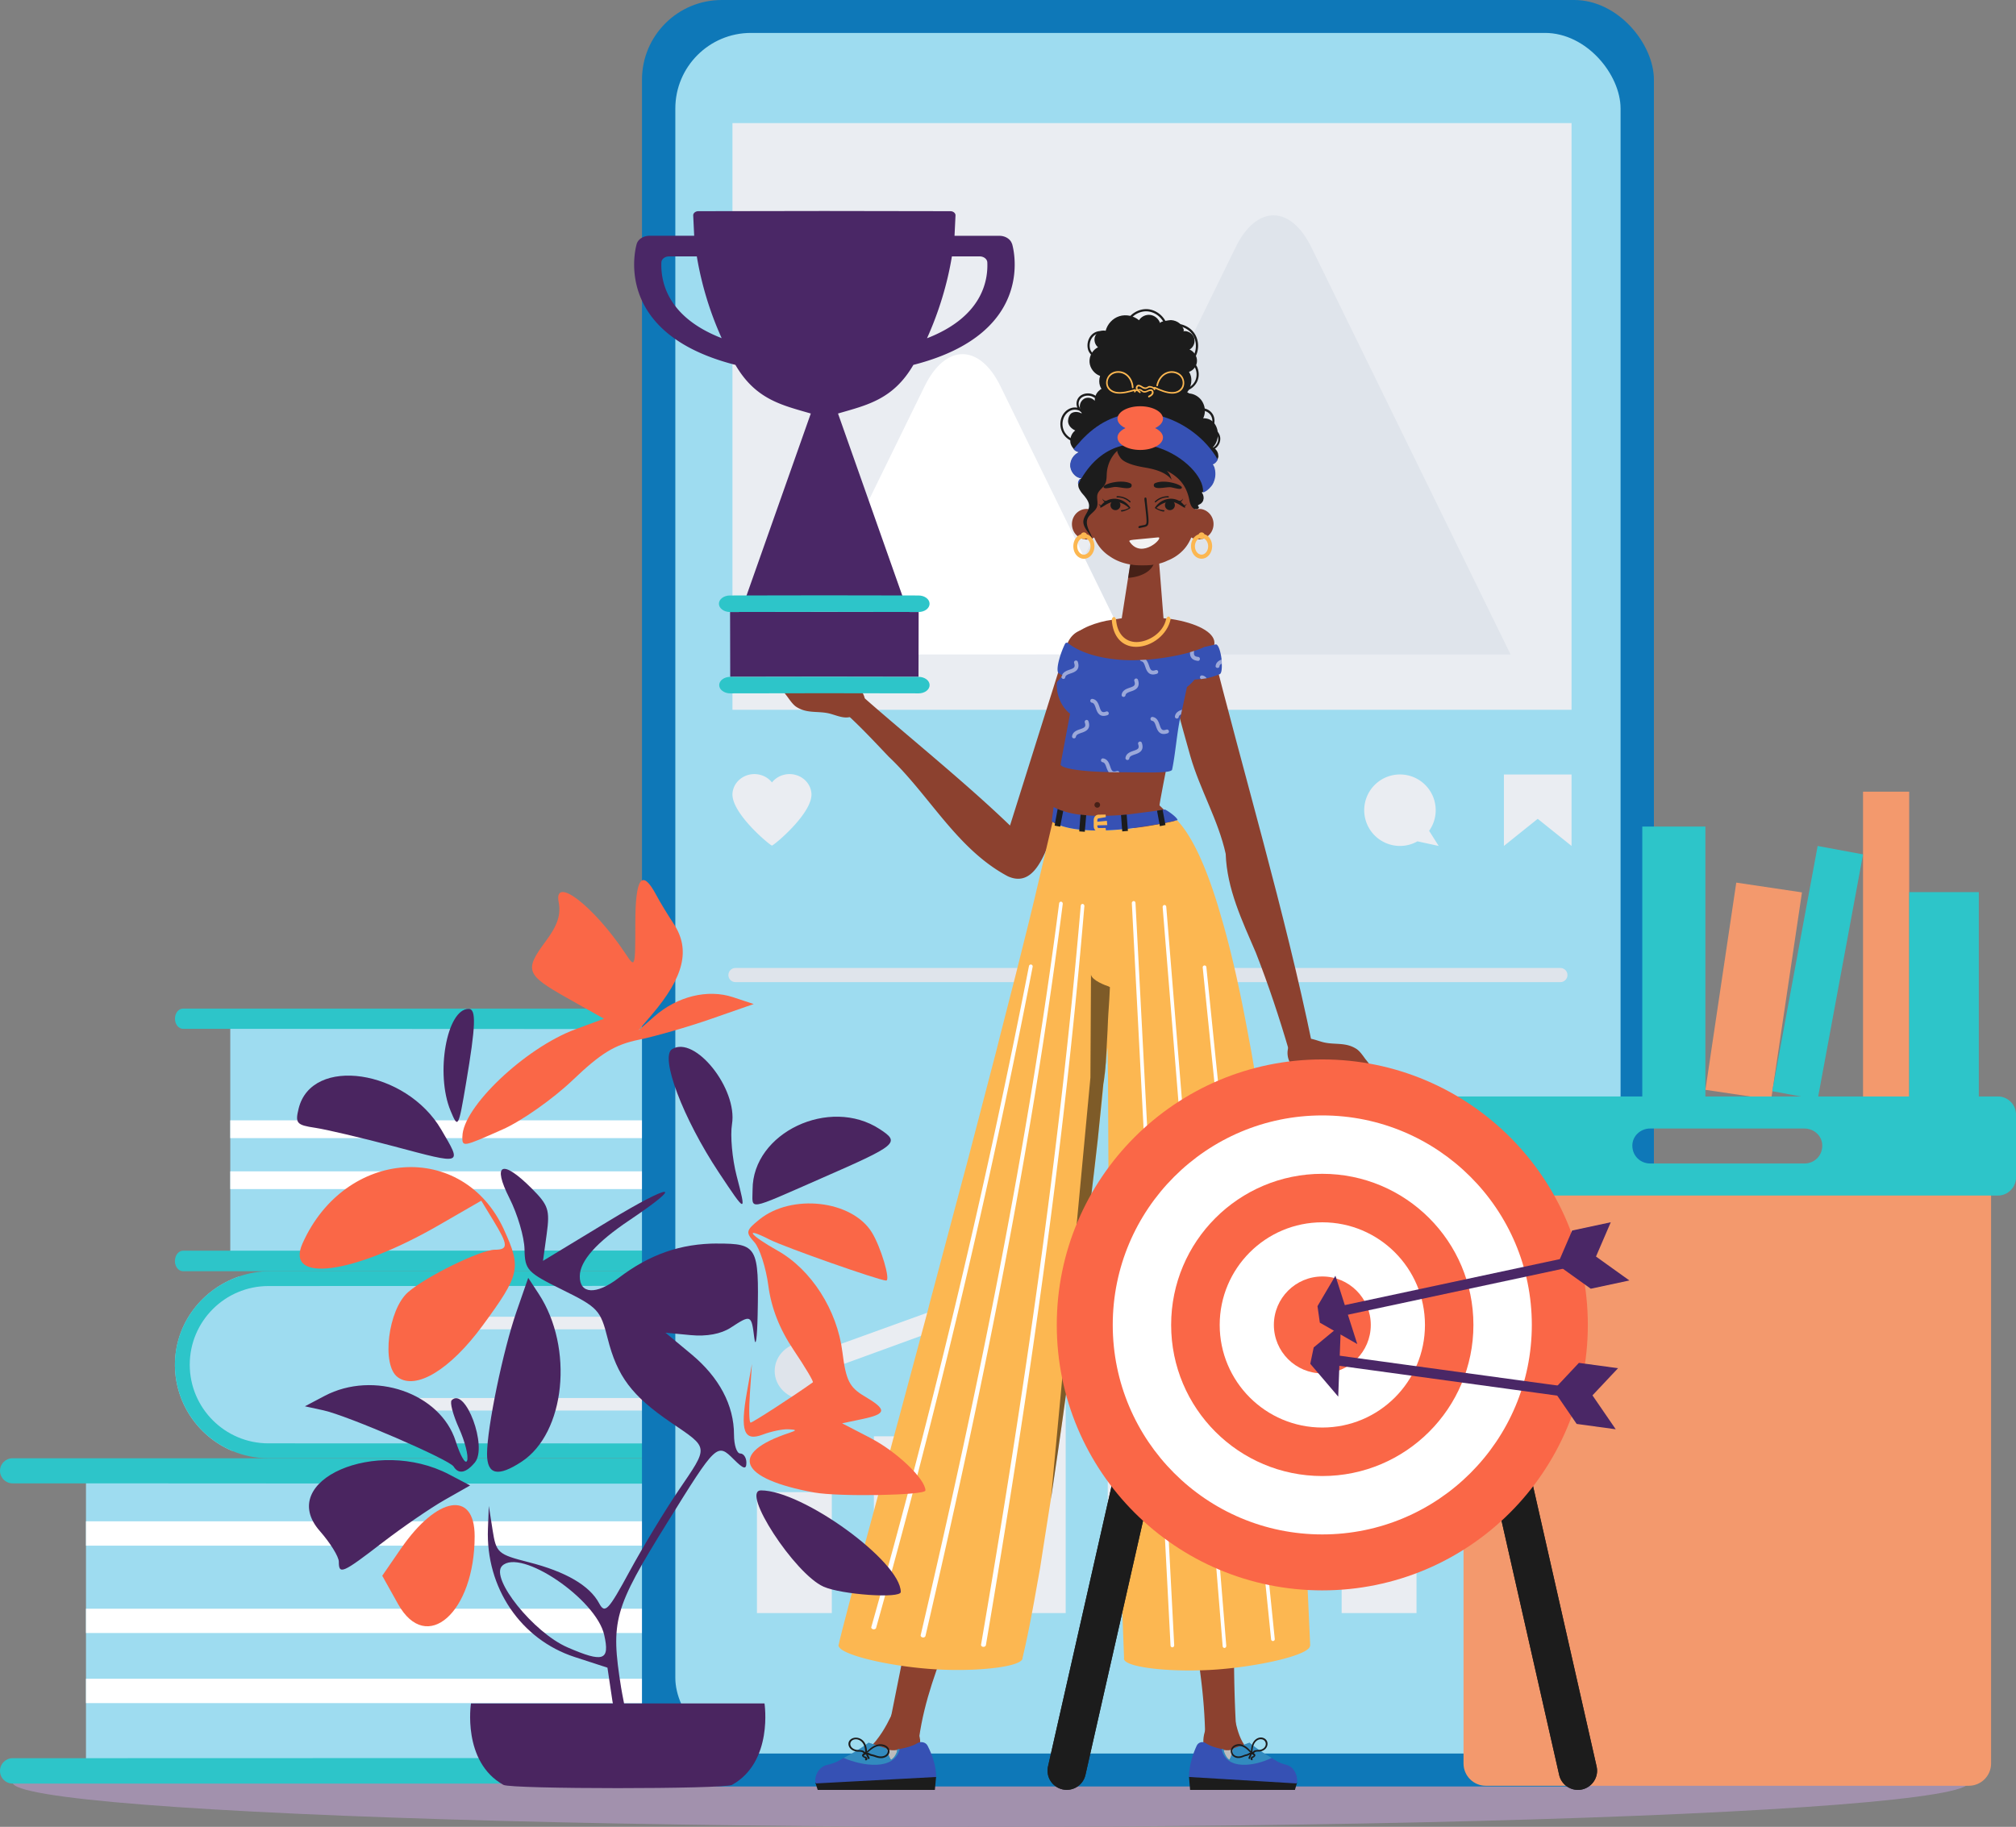
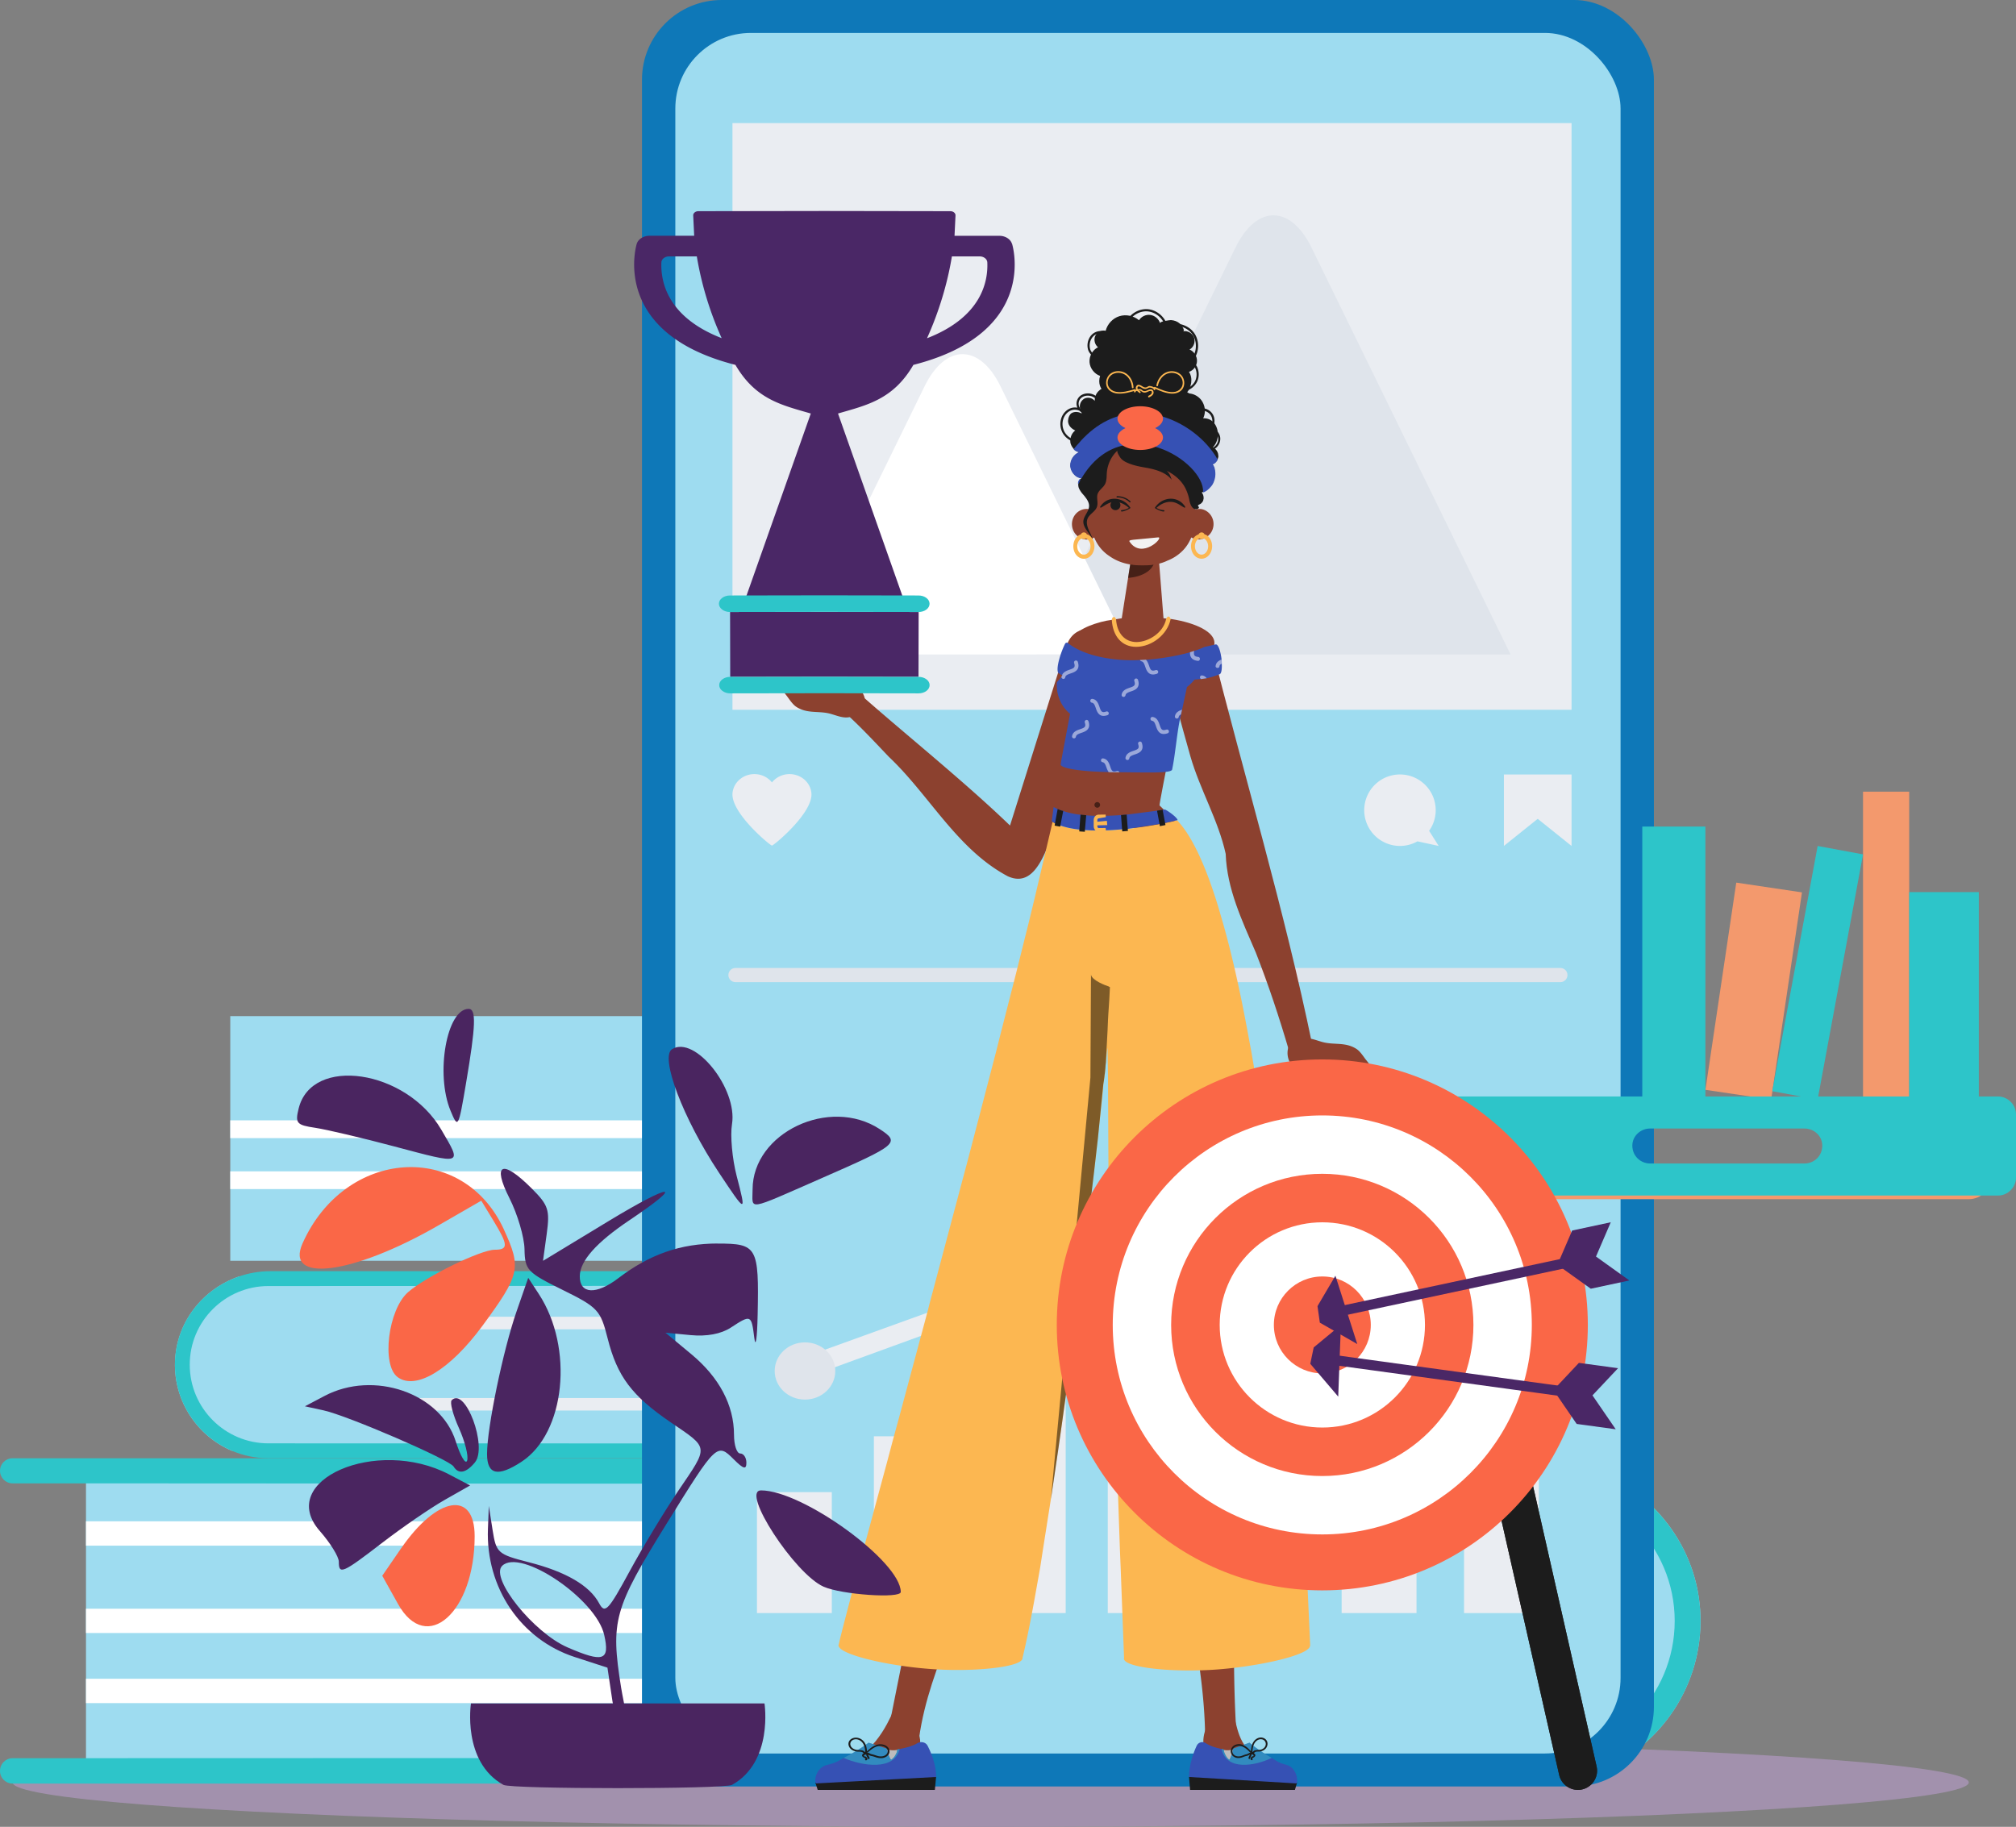
<svg xmlns="http://www.w3.org/2000/svg" viewBox="0 0 429.78 389.52">
  <rect x="0" y="0" width="429.78" height="389.52" fill="#808080" stroke="none" />
  <style>
    .S,.M{mix-blend-mode:soft-light}.A{isolation:isolate}.P{mix-blend-mode:multiply}.W{fill:#2dc5c9}.X{fill:#1c1c1c}.Y{fill:#fa6747}.Z{fill:#fff}.a{opacity:.5}.b{fill:#3651b4}.c{fill:#9edcf0}.d{fill:#8c412f}.e{fill:#fcb751}.f{fill:#eaedf2}.g{fill:#dfe4eb}.h{fill:#f3996d}.i{fill:#4a2560}
  </style>
  <g class="A">
    <ellipse cx="211.2" cy="380.05" fill="#a291ad" rx="208.52" ry="9.47" />
    <path class="c" d="M18.33,312.89v64.63h323.08c12.71-5.43,21.54-18.21,21.1-32.97-.44-14.77-10.33-27.04-23.66-31.66H18.33Z" />
    <path class="W" d="M0,377.55v.07c0,1.48,1.2,2.67,2.68,2.67h325.17c4.81,0,9.39-.98,13.56-2.76,12.71-5.43,21.54-18.21,21.1-32.97-.44-14.77-10.33-27.04-23.66-31.66-3.7-1.28-7.64-1.97-11.74-1.97H2.68c-.74,0-1.41.3-1.9.78-.49.49-.78,1.16-.78,1.9,0,1.48,1.2,2.67,2.68,2.67h15.65l309.52.17c16.08,0,29.17,13.08,29.17,29.17s-13.08,29.17-29.17,29.17l-309.52.09H2.68c-1.48.01-2.68,1.21-2.68,2.69v-.02Z" />
    <path class="c" d="M37.3,290.38c-.25,8.48,4.82,15.84,12.12,18.95h260.9v-37.14H50.91c-7.67,2.65-13.35,9.71-13.6,18.19h-.01Z" />
    <path class="W" d="M320.87,309.35v.04c0,.85-.69,1.53-1.54,1.53H57.22c-2.76,0-5.4-.56-7.79-1.59-7.3-3.12-12.38-10.47-12.13-18.95.25-8.49,5.94-15.54,13.6-18.2,2.12-.74,4.39-1.14,6.75-1.14h261.68c.42,0,.81.17,1.09.45s.45.67.45,1.09c0,.85-.69,1.53-1.54,1.53h-9l-253.11.1c-9.25,0-16.77,7.52-16.77,16.77s7.52,16.77,16.77,16.77l253.11.05h9c.85,0,1.54.7,1.54,1.55h0Z" />
    <path class="c" d="M49.09,216.65v52.18h280.25c8.19-4.38,13.87-14.7,13.59-26.62-.29-11.92-6.65-21.83-15.23-25.56H49.09Z" />
-     <path class="W" d="M37.29 268.84v.05c0 1.19.77 2.16 1.72 2.16h281.6c3.1 0 6.04-.79 8.72-2.23 8.18-4.38 13.86-14.7 13.58-26.62-.28-11.93-6.64-21.83-15.23-25.56-2.38-1.03-4.92-1.59-7.55-1.59H39.02c-.48 0-.91.24-1.22.63s-.5.94-.5 1.53c0 1.19.77 2.16 1.72 2.16h10.07l271.53.13c10.35 0 18.77 10.56 18.77 23.55s-8.42 23.55-18.77 23.55l-271.53.07H39.02c-.95 0-1.72.98-1.72 2.17h0z" />
    <path class="Z" d="M18.33 357.93v5.2h310.08a2.55 2.55 0 0 0 2.59-2.59 2.6 2.6 0 0 0-2.59-2.6H18.33zm0-14.92v5.18h247.79a2.55 2.55 0 0 0 2.59-2.59 2.59 2.59 0 0 0-2.59-2.59H18.33zm0-18.64v5.2h297.1a2.59 2.59 0 0 0 1.84-.76 2.57 2.57 0 0 0 .76-1.83 2.61 2.61 0 0 0-2.6-2.6H18.33zm30.76-74.61v3.78h197.07c1.05 0 1.9-.85 1.9-1.89s-.85-1.9-1.9-1.9H49.09zm0-10.87v3.78h242.46c1.04 0 1.89-.85 1.89-1.9a1.89 1.89 0 0 0-1.89-1.89H49.09z" />
    <path class="f" d="M88.2 299.42a1.33 1.33 0 0 0 1.33 1.33h220.8v-2.67H89.53a1.33 1.33 0 0 0-1.33 1.33h0zm7.62-17.33c0 .74.6 1.35 1.33 1.35h213.17v-2.68H97.15a1.33 1.33 0 0 0-1.33 1.33z" />
    <rect fill="#0e78b8" height="380.91" rx="17" width="215.73" x="136.86" />
    <rect class="c" height="366.86" rx="16.12" width="201.51" x="143.97" y="7.02" />
    <path class="f" d="M156.15 26.25h178.88v125.09H156.15zm.01 142.85c.23-2.45 2.51-4.25 5.09-4.03 1.37.12 2.55.79 3.32 1.76.77-.97 1.95-1.64 3.32-1.76 2.58-.22 4.86 1.58 5.09 4.03.4 4.22-8.04 11.19-8.41 11.19s-8.81-6.97-8.41-11.19h0zm148.51 8.04a7.55 7.55 0 0 0 1.4-4.39 7.62 7.62 0 1 0-7.62 7.62 7.57 7.57 0 0 0 3.73-.98l4.52.98-2.03-3.22h0zm15.94-12h14.42v15.23l-7.21-5.78-7.21 5.78v-15.23zM161.37 318.15h15.96v25.79h-15.96zm24.93-11.91h15.96v37.7H186.3zm24.93-11.53h15.96v49.23h-15.96zm24.93 20.06h15.96v29.17h-15.96zm24.93 4.55h15.96v24.61h-15.96zm24.93-28.93h15.96v53.55h-15.96zm-25.44 7.58l-30.55-25.41-58.55 21.33-1.75-3.89 61.59-22.26 29.51 24.54 58.28-50.14 3.33 3.12-61.86 52.71z" />
    <g class="g">
      <path d="M178.07,292.32c0,3.37-2.89,6.1-6.46,6.1s-6.46-2.73-6.46-6.1,2.89-6.1,6.46-6.1,6.46,2.73,6.46,6.1Z" />
      <ellipse cx="229.69" cy="271.32" rx="6.46" ry="6.1" />
      <ellipse cx="260.17" cy="294.3" rx="6.46" ry="6.1" />
      <path d="M325.55,244.07c0,3.37-2.89,6.1-6.46,6.1s-6.46-2.73-6.46-6.1,2.89-6.1,6.46-6.1,6.46,2.73,6.46,6.1Z" />
    </g>
    <path class="f" d="M312.11 265.22h15.96v78.72h-15.96z" />
    <path class="g" d="M322.03,139.55l-42.45-86.79c-4.47-9.13-11.71-9.13-16.18,0l-42.45,86.79h101.09,0Z" />
    <path class="Z" d="M241.27,139.55l-27.98-57.19c-4.47-9.13-11.71-9.13-16.18,0l-27.98,57.19h72.14Z" />
    <path class="g" d="M332.65,209.41h-175.86c-.84,0-1.51-.68-1.51-1.51h0c0-.84.68-1.51,1.51-1.51h175.86c.84,0,1.51.68,1.51,1.51h0c0,.84-.68,1.51-1.51,1.51Z" />
    <path class="h" d="M363.574 232.373l6.572-44.184 14.006 2.083-6.572 44.184z" />
    <path class="W" d="M350.11 176.24h13.45v58.23h-13.45z" />
    <path class="h" d="M397.17 168.8h9.84v65.66h-9.84z" />
    <path class="W" d="M407.01 190.22h14.84v44.25h-14.84zm-29.196 42.44l9.68-52.281 9.676 1.792-9.68 52.281z" />
-     <path class="h" d="M312.01 250.94h112.46v125.07c0 2.62-2.13 4.75-4.75 4.75H316.75c-2.62 0-4.75-2.13-4.75-4.75V250.94h.01z" />
+     <path class="h" d="M312.01 250.94h112.46c0 2.62-2.13 4.75-4.75 4.75H316.75c-2.62 0-4.75-2.13-4.75-4.75V250.94h.01z" />
    <path class="W" d="M425.97 233.79H310.51c-2.06 0-3.81 1.75-3.81 3.81v13.5c0 2.06 1.75 3.81 3.81 3.81h115.46c2.06 0 3.81-1.75 3.81-3.81v-13.5c0-2.06-1.75-3.81-3.81-3.81h0zm-74.17 6.83h32.87c2.07 0 3.81 1.59 3.81 3.65 0 2.22-1.74 3.81-3.81 3.81H351.8c-2.06 0-3.81-1.59-3.81-3.81 0-2.06 1.75-3.65 3.81-3.65z" />
    <g class="d">
      <path d="M279.73,222.65c-5.76-28.04-14.64-57.72-21.59-85.48-1.92-6.34-11.06-3.74-9.49,2.67,1.09,7.32,3.15,14.37,5.13,21.44,2.03,7.06,5.94,13.59,7.52,20.77.26,7.52,3.51,14.27,6.43,21.08,2.69,6.86,5,13.84,7.07,20.9.97,3.26,5.78,1.86,4.92-1.39h0Z" />
      <path d="M291.19 225.96c-.56-.74-1.25-1.83-2.05-2.33-2.4-1.53-4.83-.74-7.36-1.49-1.25-.35-2.59-.94-3.86-.69-1.42.3-3.01.74-3.34 2.15a4.24 4.24 0 0 0 .65 3.32h16.72l-.75-.97h-.01zm-63.77-88.41l-12.1 38.47c-9.32-8.99-21.72-19-30.63-26.82-1.02-.97-2.66-.95-3.64.09-.96 1.03-.91 2.65.12 3.61 2.88 2.69 5.57 5.58 8.29 8.44 8.72 8.24 14.52 19.7 25.37 25.49 6.87 3.15 8.69-8.38 11.17-12.62 4.31-10.94 8.18-22.06 10.78-33.54 1.91-6.32-7.16-9.36-9.35-3.13h0z" />
      <path d="M183.72 147.44H167l.75.97c.56.74 1.25 1.83 2.05 2.33 2.4 1.53 4.83.74 7.36 1.49 1.25.35 2.59.94 3.86.69 1.42-.3 3.01-.74 3.34-2.15a4.24 4.24 0 0 0-.65-3.32h.01zm73.2 223.77c0-19.35-6.52-38.04-7.07-57.34 0-11.29-.49-23.52-3.53-34.45-8.18-29.78-11.06-60.79-13.13-91.49-.23-11.03 15.05-14.22 19.28-4.11 3.8 7.89 3.31 16.54 3.85 24.9.66 23.16.96 46.41 2.94 69.48l3.01 34.58c1.63 19.25.02 38.7 1.39 57.92.6 4.7-6.59 5.4-6.74.53h0v-.02z" />
      <path d="M189.36 369l13.91-69.38c3.3-15.12 6.23-31.08 8.93-46.31l10.94-69.96c1.37-8.8 14.3-7.94 14.44 1.01.08 24.66-3.49 48.65-7.87 72.69-2.1 11.66-7.64 22.59-11.72 33.73-6.17 10.57-4.41 23.19-7.32 34.68-3.53 15.31-12.54 29.39-14.73 45.09-.82 4.69-7.89 3.16-6.58-1.54h0zm60.29-236.99l-1.61-.19-1.13-14.38h-5.51l-2.26 14.39-3.27.52-1.16.27c-3.8 1.01-6.3 2.62-6.3 4.46 0 .79.47 1.97 1.3 3.27l-.03.07c-.88 1.95-2.05 3.76-3.47 5.37h0c-.09 4.26 2.92 5.97 2.92 5.97l-4.46 22.09 6.44 2.92 20.75-.46-4.67-4.58c-.03-.72 5-25.82 5-25.82 4.05-2.82 6.71-6.93 6.71-8.84 0-2.28-3.81-4.24-9.25-5.09v.03z" />
    </g>
    <path class="b" d="M260.01 143.75c-1.06.44-1.93.69-2.77.87l-1.15.16-1.43.12a9.04 9.04 0 0 1-1.62 1.59l-1.03 4.83-.22 1-.22.9c-.69 3.3-1.03 7.76-1.68 10.81 0 .9-5.14.66-11.24.62h-.87c-.47 0-.96 0-1.4-.03-5.79-.09-10.28-.78-10.28-1.65 0-.12.09-.22.22-.31-.06.03-.16.06-.19.12l1.99-10.59c-.65-.53-1.68-1.53-2.27-3.18-.37-.87-.59-1.93-.56-3.21l.03-.34.22-.28c.28-.28.53-.59.75-.9v-.03c.06-.06.12-.16.19-.22-.03-.03-.9-.55-.9-.58-.5-1.12.62-4.5 1.49-6.21.12-.22.44-.28.65-.09 3.52 2.8 9.9 3.86 15.32 3.58.43 0 .87-.03 1.28-.06 3.55-.25 6.91-.9 9.38-1.59.31-.09.59-.19.87-.28.84-.28 1.56-.56 2.09-.81l.03-.03 2.49-.56c.56-.06 1.06 1.59 1.25 3.24a8.43 8.43 0 0 1 .03.87c.06 1.12-.06 2.09-.44 2.24h-.01z" />
    <path class="W" d="M200.54,276.08s0-.03.03-.06v.06h-.03Z" />
    <path class="e" d="M279.28 350.84c.16 1.96-10.34 4.39-19.59 5.11-9.22.72-19.93-.31-20.09-2.27 0-.06.03-.12.03-.19l-.72-19.18-.16-3.83-.81-23.64-.12-3.86-.78-23.64-.12-3.83-.59-23.64c-.03-.87-.03-1.62-.03-2.21v-1.62l-.09-18.06v-.19l-.09-5.39c0-.5 0-.81-.03-.94-.03.16-.06.5-.12.94-.03.44-.09.97-.16 1.59l-.03.59-.03.22-.09.81c0 .28-.03.59-.06.9-.03.19-.03.4-.09.69-.03.16-.03.34-.06.53-.06.4-.16.9-.22 1.49-.09 1.18-.4 4.39-.93 9.06l-.25 2.49-.59 5.26-.47 3.83-2.87 23.64-.5 3.83-3.15 23.64-.56 3.86-1.84 12.58-1.74 11.06-.59 3.83-1.28 7.16c-.84 4.58-1.65 8.66-2.46 11.99 0-.06-.06-.09-.09-.16.06.09.09.19.09.28-.16 1.96-10.78 2.99-19.9 2.27-9.09-.69-19.47-3.11-19.34-5.08.03-.09.06-.22.16-.31l-.09.09c.25-1.25 1.81-7.19 4.2-16.26l1.03-3.83 5.08-18.81 1.28-4.83 1.06-3.86 1.49-5.54 4.86-18.09c.31-1.28.65-2.55 1-3.83l6.29-23.64 1.03-3.83 6.17-23.64.97-3.86 3.33-13.02 2.65-10.62.93-3.83c.09-.4.19-.78.28-1.15l3.92-16.66a3.07 3.07 0 0 0 .53.31c.19.09.37.19.59.28.19.06.34.16.56.19 1.09.41 2.46.69 4.05.87l1.18.09c2.3.19 4.98.12 7.91-.16l1.22-.09c2.15-.25 4.42-.56 6.76-1.03.41-.06.78-.12 1.18-.22 1.56-.31 1.09-.19 2.55-.59 3.21 3.36 6.1 9.75 8.69 18.16l1.12 3.83c1.96 6.91 3.74 14.95 5.33 23.64l.72 3.86c1.31 7.54 2.52 15.51 3.65 23.64l.5 3.83.65 5.08 2.12 18.56c.16 1.31.28 2.55.4 3.83l1.31 13.55.87 10.09.31 3.86 1.71 23.64.25 3.83.75 16.54h-.03z" />
    <g class="M a">
      <path d="M236.44 210.36c-.78-.25-3.64-1.31-3.86-2.55v.75l-.12 21.21-8.41 89.76s.03-.06.03-.12c4.11-26.94 8.04-59.46 9.97-76.65l.25-2.49.9-9.06c.09-.56.19-1.06.22-1.49.03-.19.03-.37.06-.53.06-.28.06-.5.09-.68l.09-.9c0-.28.03-.53.06-.81l.03-.22.03-.59.34-6.38.09-2.15.06-1.09.22-3.33.06-1.21.06-1.18v-.19s-.06-.03-.19-.06l.02-.04z" />
    </g>
    <path class="b" d="M251.05 174.86l-2.68.62-1.18.22-6.76 1.03-1.21.09c-2.93.28-5.61.34-7.91.16l-1.18-.09c-1.59-.19-2.96-.47-4.05-.87-.22-.03-.37-.12-.56-.19-.22-.09-.4-.19-.59-.28a3.07 3.07 0 0 1-.53-.31c-.06-.06-.12-.09-.19-.12l.41-3.05c.09.06.22.12.31.16.19.09.37.22.56.28l.59.25.59.16c1.12.4 2.37.65 3.71.81.37.06.78.09 1.18.12 2.37.19 4.95.12 7.41-.06l1.21-.09 6.48-.84 1.68-.25h.03c.62.28 2.43 1.56 2.65 2.18.03.03.03.06.03.09v-.02z" />
    <path class="X" d="M240.19 173.68l-1.21.1.23 3.04.04.45 1.21-.1-.04-.45-.23-3.04zm8.19 1.81l-.53-2.83-1.19.19.53 2.87.08.43 1.19-.23-.08-.43zm-18.28 1.39l-.02.39 1.19.08.02-.37.27-3.16-1.21-.12-.25 3.18zm-4.62-4.39l-.53 2.83-.03.22-.09.5 1.18.22.06-.25v-.06l.59-3.05a3.03 3.03 0 0 1-.59-.16c-.19-.06-.4-.16-.59-.25z" />
    <g class="M a">
      <path d="M234.52 171.62a.6.6 0 0 1-1.2 0 .6.6 0 0 1 1.2 0z" />
    </g>
    <g class="M a">
      <path d="M245.62,117.9h-4.3l-.83,5.31c3.16-.18,5.63-1.82,5.63-3.81,0-.53-.17-1.04-.5-1.5h0Z" />
    </g>
    <path class="d" d="M270.1,375.23c-5.55-1.48-6.1-5.73-6.99-9.21-.24-.93-2.34-.74-2.48-.72-2.32.45-4.16,3.22-4.1,6.18.05,2.96,3.23,7.95,5.55,7.49,2.32-.45,10.89-2.98,8.03-3.74h0Z" />
    <path class="X" d="M253.48,378.89l.23,2.75h22.35l.45-1.54c-8.27-.67-20.97-2.37-23.03-1.21h0Z" />
    <path d="M263.2 372.79s-.88.62-2.28.33c-1.39-.29.78 2.71.78 2.71s1.79-2.36 1.5-3.04h0z" fill="#bcbcbc" />
    <path class="b" d="M276.47 380.1l-.09.16-22.89-1.37s-.18-2.76 1.63-6.68c.35-.76 1.3-.98 1.98-.51.81.56 1.93.92 3.33 1.22l.44.08.11.61c.2.53.56 1.3 1.13 1.61 0 0 .09-.16.21-.43.16-.37.36-.92.49-1.57.02-.12.05-.26.05-.37l3.51-1.27s1.73 1.53 4.75 3.26c1.12.65 1.31.98 3.15 1.47 2.06.55 2.47 3.16 2.2 3.81v-.02z" />
    <g class="P a">
      <path class="W" d="M271.11,374.82c-3.53,1.73-9.71,2.81-10.68-1.91.13.02.29.04.44.08.03.16.06.43.11.61.2.53.56,1.3,1.13,1.61,0,0,.09-.16.21-.43.16-.37.36-.92.49-1.57.02-.12.05-.26.05-.37l3.51-1.27s1.73,1.53,4.75,3.26h0Z" />
    </g>
    <path class="X" d="M262.59 374.13c.25.36.66.62 1.11.69a1.72 1.72 0 0 0 .32.02c.32 0 .65-.07 1.02-.22.25-.1.51-.19.78-.24.2-.04.35-.13.51-.22.05-.03.09-.02.14-.04l-.17.34-.16.36s.13.26.16.26c.04 0 .13-.06.14-.09l.32-.65.05-.27c.09 0 .17.02.28.06.09.04.15.09.15.15l-.03.2-.18-.02c-.28.14-.44.34-.44.54 0 .13.08.23.21.3l.08.02s.17-.1.18-.14-.05-.16-.09-.18c-.04-.07.08-.16.31-.28.28-.19.35-.34.34-.49-.02-.19-.16-.31-.33-.4.03 0 .06-.02.06-.03.16-.32.53-.33.9-.34h.23c.39-.03.75-.15 1.04-.36.55-.38.82-1.07.64-1.68-.16-.55-.7-.93-1.33-.95h0c-.62 0-1.2.34-1.59.91-.43.63-.52 1.41-.56 2.03-.65-.75-1.46-1.49-2.51-1.53h0c-.9 0-1.6.51-1.76 1.24-.08.34 0 .69.2.99l-.02.02zm4.49-.57s-.05-.02-.08-.02v-.02c.03-.67.12-1.43.57-2.02.31-.41.76-.66 1.2-.66a1.43 1.43 0 0 1 .29.03 1 1 0 0 1 .76 1.21c-.14.63-.75.97-1.29 1.03l-.33.02c-.41.01-.87.03-1.12.42h0zm-.35.08s-.03.03-.04.05h-.01c-.2 0-.37.09-.53.18a1.51 1.51 0 0 1-.51.2c-.21.04-.41.12-.61.2-.2.07-.39.15-.6.19a1.81 1.81 0 0 1-.4.04 1.53 1.53 0 0 1-.81-.22c-.35-.23-.55-.6-.51-.96.08-.73.79-1.06 1.41-1.06a1.84 1.84 0 0 1 .33.03c.86.16 1.51.81 2.09 1.39.03 0 .12-.01.2-.03h0z" />
    <path class="d" d="M180.99,375.23c6.2-1.48,9.4-10.6,9.56-10.57,2.6.45,5.68,3.87,5.62,6.82-.06,2.96-3.61,7.95-6.2,7.49-2.6-.45-12.17-2.98-8.98-3.74h0Z" />
    <path class="X" d="M199.56,378.89l-.26,2.75h-24.98l-.5-1.54c9.25-.67,23.44-2.37,25.74-1.21h0Z" />
    <path d="M188.7 372.79s.99.62 2.54.33c1.56-.29-.87 2.71-.87 2.71s-2-2.36-1.67-3.04h0z" fill="#bcbcbc" />
    <path class="b" d="M173.87 380.1l.1.16 25.59-1.37s.2-2.76-1.82-6.68c-.39-.76-1.45-.98-2.21-.51-.9.56-2.15.92-3.73 1.22l-.49.08c-.04.16-.07.43-.12.61-.22.53-.62 1.3-1.26 1.61l-.24-.43c-.18-.37-.4-.92-.55-1.57-.02-.12-.05-.26-.05-.37l-3.92-1.27s-1.94 1.53-5.31 3.26c-1.26.65-1.47.98-3.52 1.47-2.31.55-2.77 3.16-2.46 3.81v-.02z" />
    <g class="P a">
      <path class="W" d="M179.85,374.82c3.94,1.73,10.85,2.81,11.94-1.91-.15.02-.32.04-.49.08-.04.16-.07.43-.12.61-.22.53-.62,1.3-1.26,1.61,0,0-.1-.16-.24-.43-.18-.37-.4-.92-.55-1.57-.02-.12-.05-.26-.05-.37l-3.92-1.27s-1.94,1.53-5.31,3.26h0Z" />
    </g>
    <g class="X">
      <path d="M189.6 373.15c-.18-.73-.95-1.24-1.96-1.24h0c-1.17.04-2.08.78-2.81 1.53-.04-.63-.14-1.4-.62-2.03-.43-.57-1.08-.91-1.78-.91h0c-.71.02-1.31.4-1.49.95-.2.6.1 1.29.72 1.68.33.2.73.32 1.17.35h.25c.41.02.83.02 1 .35 0 .01.04.02.07.03-.19.09-.35.21-.37.4-.01.15.07.31.38.49.25.12.39.2.34.28-.05.02-.11.13-.1.18a.37.37 0 0 0 .2.14l.09-.02c.15-.07.23-.17.23-.3 0-.2-.18-.4-.49-.54l-.21.02-.04-.2s.07-.11.17-.15c.12-.04.21-.05.31-.06l.06.27.35.65s.12.09.16.09.16-.23.18-.26l-.18-.36-.19-.34c.05.02.1.01.15.04.18.09.35.18.57.22.3.05.58.14.87.24.41.15.79.22 1.14.22.12 0 .24 0 .36-.02.5-.07.97-.33 1.24-.69a1.12 1.12 0 0 0 .22-.99v-.02zm-6.49-.01c-.13 0-.25 0-.37-.02-.61-.06-1.29-.41-1.44-1.03-.14-.56.22-1.08.85-1.21.1-.02.21-.03.32-.03.49 0 .99.25 1.34.66.5.59.61 1.35.64 2.02v.02s-.06.01-.09.02c-.28-.39-.8-.41-1.25-.42h0zm1.86.54c.65-.57 1.38-1.22 2.34-1.39.12-.02.24-.03.36-.03.69 0 1.48.33 1.57 1.06.05.36-.17.73-.56.96-.25.15-.56.22-.9.22-.15 0-.3-.01-.45-.04-.23-.04-.45-.12-.67-.19-.22-.08-.45-.15-.68-.2-.23-.04-.39-.1-.57-.2-.17-.09-.36-.18-.59-.18h-.01s-.03-.04-.05-.05c.09.02.19.03.22.03h0zM229 94.21c-1.05-.27-1.98-1-2.49-1.96a3.96 3.96 0 0 1-.23-3.16c.34-.96 1.07-1.72 1.94-2.04.48-.18.99-.21 1.46-.12-.06-.14-.11-.29-.14-.44a2.14 2.14 0 0 1 .49-1.83c.57-.64 1.57-.92 2.54-.71.5.11.87.35 1.22.58l.53.32c.12.06.53.11.83.14.12 0 .23.03.33.04a5.72 5.72 0 0 1-.15-4.85c-.85-.73-1.1-1.54-1.37-2.4l-.29-.88c-.15-.38-.43-.66-.74-.96-.4-.38-.84-.82-1.01-1.53-.28-1.24.16-2.55 1.1-3.28 1.01-.77 2.54-.72 3.41.11l-.32.34c-.72-.68-1.97-.71-2.81-.07-.79.6-1.17 1.76-.93 2.8.13.58.49.93.88 1.3.33.32.67.65.85 1.13.12.31.21.62.3.91.28.9.5 1.62 1.35 2.28l.15.12-.08.17c-.77 1.59-.64 3.57.33 5.05l-.38.27-.68-.08c-.48-.05-.81-.1-1-.19-.21-.11-.39-.23-.57-.34-.33-.22-.65-.42-1.07-.51-.81-.18-1.63.05-2.09.56-.34.38-.48.93-.38 1.42.06.29.2.56.4.78.21.11.41.25.58.42l.92.93-1.18-.55c-.22-.1-.42-.24-.59-.41-.52-.25-1.17-.29-1.74-.08-.74.28-1.36.93-1.66 1.76a3.5 3.5 0 0 0 .2 2.78c.45.84 1.27 1.49 2.19 1.72l-.12.45h.02zm29.7 1.69l-.19-.43c.78-.34 1.29-1.23 1.18-2.08-.11-.84-.82-1.58-1.66-1.72l-.43-.07.29-.32a2.32 2.32 0 0 0 .21-2.76c-.55-.82-1.71-1.2-2.64-.86l-.28.1-.03-.3c-.22-1.97-1.86-3.66-3.82-3.95l.07-.46c1.42.19 2.94-.69 3.47-2.01a3.31 3.31 0 0 0-.08-2.58c-.08-.18-.22-.35-.37-.53s-.3-.36-.4-.58c-.21-.47-.18-.6.05-.91l.2-.29c.92-1.47.9-3.46-.06-4.84-1.17-1.68-3.61-2.32-5.45-1.43l-.27.13-.06-.29c-.38-1.77-2.02-3.2-3.83-3.33-1.82-.13-3.63 1.07-4.25 2.77l-.44-.16c.68-1.89 2.72-3.22 4.72-3.08 1.91.13 3.66 1.58 4.19 3.42 2-.82 4.54-.09 5.78 1.69 1.06 1.53 1.09 3.73.07 5.35l-.22.32c-.09.11-.09.26 0 .44.07.16.2.31.33.47.16.19.32.39.43.63.42.96.45 2.03.08 2.94-.45 1.11-1.47 1.93-2.62 2.22 1.47.68 2.61 2.09 2.89 3.7 1.08-.26 2.29.19 2.91 1.12.61.9.58 2.15-.02 3.04.87.3 1.57 1.11 1.68 2.03.13 1.04-.5 2.14-1.46 2.56l.03.05z" />
      <path d="M254.63,72.26c-.02-.1-.05-.19-.08-.29-.34-.93-1.4-1.54-2.36-1.33.62-.13-.51-1.51-.65-1.63-.53-.47-1.21-.72-1.91-.76-.23,0-2.44.26-2.31.67-.29-.92-1.13-1.64-2.07-1.77s-1.93.32-2.43,1.13c-1.15-.97-2.78-1.3-4.19-.86s-2.55,1.66-2.92,3.11c-.87-.21-1.84.26-2.21,1.07-.38.81-.12,1.88.58,2.44-1.15.56-1.9,1.87-1.81,3.18.09,1.3,1.03,2.51,2.25,2.93-.96,3.12,2.13,4.94,4.8,4.68.28.24.57.48.91.65,2.33,1.18,6.03.97,8.5.48,1.58-.31,3.17-.93,4.22-2.15,1.06-1.22,1.42-3.16.52-4.52.97-.31,1.69-1.28,1.71-2.31.03-1.03-.64-2.06-1.59-2.45.77-.41,1.2-1.37,1.03-2.24v-.03Z" />
    </g>
    <path class="d" d="M255.87 108.53c-.39-.04-.76.02-1.11.11l-.05-.79c-.06-.31-.19-2.51-.35-5.27V89.81c-.19-.22-20.2 2.01-21.7 3.42-.03.35-.03 13.24-.06 13.49l-.06 1.13c-.03.26-.04.53-.06.79-.36-.1-.74-.15-1.13-.11-1.74.18-3 1.79-2.81 3.58s1.75 3.09 3.49 2.91c.46-.05.87-.2 1.24-.42.43 1.04 1.03 2.03 1.9 2.88.44.44.91.82 1.41 1.13.03.03.06.06.12.09 1.25.85 2.73 1.41 4.3 1.66a2.96 2.96 0 0 0 .5.06c.03.03.06.03.12.03s.16.03.25.03c.6.06 1.16.06 1.73.06s1.16 0 1.72-.06c.1 0 .19-.03.28-.03.03 0 .06 0 .1-.03.19 0 .35-.03.53-.06.91-.16 1.82-.41 2.64-.82 1.22-.47 2.32-1.19 3.2-2.07.87-.85 1.46-1.84 1.89-2.88.37.22.78.37 1.23.41 1.74.18 3.31-1.12 3.5-2.91s-1.07-3.39-2.81-3.58v.02z" />
    <path class="X" d="M259.76 97.17c-.03.25-.06.47-.16.66l-.09.19c-.25.41-.6.75-1.07.91.16.22.25.47.34.72.28.91.28 1.94-.06 2.85-.16.47-.41.91-.75 1.25a4.06 4.06 0 0 1-1.41 1.1c-.13.06-.25.13-.38.16.31.34.44.85.41 1.32-.03.09-.03.16-.06.22 0 .28-.28.63-.47.78-.09.13-.63.31-.66.44-.06.16.22.28.19.44-.06.31-.6.41-.82.35-.82-.19-1.13-1.38-1.25-2.1-.19-.91-.5-1.79-.94-2.6-1.41-2.51-3.8-3.36-3.89-3.54.63.66.72.88 1.1 1.98-1.22-1.54-3.23-2.13-5.11-2.51-1.41-.25-2.82-.47-4.14-1.03-.6-.25-1.16-.53-1.6-1.04-.16-.19-.97-1.41-.69-1.66-1.32 1.19-2.13 2.92-2.29 4.7-.06.85 0 1.79-.41 2.51-.41.75-1.22 1.19-1.54 2.01-.31.88.16 1.91-.16 2.79-.35 1.04-1.57 1.51-1.98 2.48-.44 1 .06 2.13.53 3.11.25.5.5 1.1.56 1.66a4.24 4.24 0 0 0-.72-1.44c-.6-.82-1.32-1.69-1.29-2.73.09-1.16 1.19-2.07 1.22-3.23.03-.72-.38-1.38-.82-1.94-.03-.03-.06-.06-.09-.13-.31-.38-.69-.75-.94-1.19-.16-.22-.25-.44-.35-.66a2.27 2.27 0 0 1-.09-.94c.03-.38.19-.72.47-.94.06-.06.13-.13.19-.16-.03 0-.06 0-.09-.03a2.61 2.61 0 0 1-.97-.41c-.09-.06-.16-.13-.25-.19-.56-.5-.94-1.22-1-1.98-.06-1.25.75-2.51 1.91-2.92-.44-.09-.85-.34-1.19-.66-.23-.21-.24-.23-.03-.06-.38-.38-.6-.82-.72-1.29a3.03 3.03 0 0 1 .06-1.16c.16-.6.5-1.13.97-1.47-1.16-.56-1.54-1.35-1.54-2.07.03-.16.03-.28.06-.44.13-.6.44-1.04.69-1.19.63-.38 1.54-.31 2.16.09-.09-.38-.34-1.07-.38-1.25a1.92 1.92 0 0 1 1.04-1.98 1.86 1.86 0 0 1 2.13.53c-.06-.88.35-1.76 1.04-2.29.09-.09.22-.19.35-.25.78-.44 1.82-.41 2.57.06l.28.19c0-.47.13-.91.31-1.32.47-1.19 1.54-2.13 2.76-2.38 1.66-.34 3.48.63 4.23 2.2.6-1.16 1.88-1.88 3.14-1.85 1 .03 1.98.53 2.6 1.32.19.22.31.44.44.69.28.56.41 1.19.88 1.57.53.47 1.29.41 1.94.53 1.1.22 2.07.97 2.54 1.98a3.73 3.73 0 0 1 .03 3.26c.91-.03 1.63.28 2.16.82 1.07 1.13 1.29 3.07.5 4.55-.16.28-.34.56-.6.82.56.25 1 .82 1.13 1.44 0 .13.03.25.03.38l.04-.03z" />
    <path class="e" d="M256.97 113.99l-.18-.05a.69.69 0 0 0-.63-.42.68.68 0 0 0-.63.41c-.46.16-.86.46-1.13.87-.58.86-.65 2.07-.19 3.01.4.82 1.15 1.32 1.96 1.32a1.84 1.84 0 0 0 .41-.05c1.05-.23 1.82-1.33 1.83-2.63-.01-1.11-.58-2.09-1.44-2.48v.02zm-.36 4.17a1.22 1.22 0 0 1-.45.1c-.42 0-.81-.23-1.08-.63-.4-.58-.45-1.44-.13-2.09.17-.35.45-.62.78-.75.12.1.26.16.42.16a.63.63 0 0 0 .43-.17c.57.24.97.92.98 1.69 0 .77-.39 1.45-.95 1.69h0zm-24.73-4.17l-.18-.05a.69.69 0 0 0-.63-.42.68.68 0 0 0-.63.41c-.46.16-.86.46-1.13.87-.58.86-.65 2.07-.19 3.02.4.82 1.15 1.32 1.96 1.32a1.84 1.84 0 0 0 .41-.05c1.05-.23 1.82-1.33 1.83-2.63-.01-1.11-.57-2.09-1.44-2.48h0zm-.36 4.17a1.22 1.22 0 0 1-.45.1c-.42 0-.81-.23-1.08-.63-.4-.58-.45-1.44-.12-2.09.17-.35.45-.62.78-.75.12.1.26.16.42.16a.63.63 0 0 0 .43-.17c.57.24.97.92.98 1.69 0 .77-.39 1.45-.95 1.69h-.01z" />
    <g class="b">
      <path d="M230.31 102.02c-.29.23-.47.58-.51 1.01 0 .05.03.09.07.1h.02s.07-.02.09-.06c.08-.2.19-.4.29-.6l.02-.22.07-.15c-.03.02-.04.06-.07.09v-.16h.02z" />
      <path d="M259.59,97.97c-2.53-4.42-7.27-8-12.38-9.33-1.47-.37-2.93-.56-4.36-.56-4.33,0-8.33,1.76-11.71,5.16-.2.2-.4.4-.6.61-.16.18-.32.37-.48.56-.38.42-.77.83-1.13,1.3t.03.06s-.04.05-.06.08c.34.3.7.52,1.05.52h.03s.05.02.07.03c-1.15.45-1.96,1.7-1.9,2.97.06.77.44,1.51,1.04,2.04,0,0,.26.19.26.2.32.21.68.36,1.11.37,8.89-14.87,26.22-3.48,25.92,2.89,0,.03,0,.07.04.09.02,0,.04.02.06.02h.04c.57-.27,1.07-.66,1.44-1.12.34-.34.61-.79.77-1.29.34-.89.36-1.96.06-2.92-.1-.26-.19-.49-.38-.58,0,0,0-.02-.01-.02.44-.15.81-.47,1.11-1.04l-.02-.04Z" />
    </g>
    <path class="Y" d="M246.25,91.28c1.02-.49,1.68-1.2,1.68-2,0-1.47-2.17-2.66-4.85-2.66s-4.85,1.19-4.85,2.66c0,.8.66,1.51,1.69,2-1.02.49-1.69,1.2-1.69,2,0,1.47,2.17,2.66,4.85,2.66s4.85-1.19,4.85-2.66c0-.8-.66-1.51-1.68-2Z" />
    <g class="e">
      <path d="M243.1 83.49c-.26-.17-.6-.39-.61-.74-.01-.54.48-.36.73-.19.33.22.61.41 1.02.38.33-.02.58-.31.88-.31.18 0 .81.16.82.4 0 .18.31.23.33.03l.05-.37-.24.11c1.14.52 2.41 1.06 3.67 1.13 1.07.05 2.2-.4 2.58-1.47.33-.93.06-2.03-.7-2.67-.77-.65-1.9-.81-2.84-.47-1.23.44-2.02 1.6-2.27 2.84-.04.21.29.29.33.08.25-1.24 1.1-2.42 2.39-2.69 1.17-.25 2.49.31 2.82 1.52.37 1.37-.61 2.47-1.96 2.53-1.31.06-2.69-.56-3.85-1.09-.09-.04-.23 0-.24.11l-.05.37c.11 0 .22.02.33.03-.01-.41-.54-.59-.87-.67-.18-.05-.37-.08-.55-.02s-.32.21-.5.26c-.28.08-.56-.04-.79-.19-.4-.26-1.02-.63-1.35-.05-.34.62.25 1.13.71 1.44.18.12.34-.18.16-.3h0z" />
      <path d="M244.84 84.39c.28-.14.65-.31.71-.65.09-.53-.43-.42-.7-.29-.36.17-.66.32-1.06.24-.32-.06-.53-.39-.83-.43-.17-.02-.83.05-.87.28-.03.18-.34.18-.33 0v-.38l.23.14c-1.2.36-2.53.72-3.79.61-1.07-.09-2.12-.7-2.35-1.81-.2-.96.22-2.02 1.06-2.55.85-.54 1.99-.54 2.88-.08 1.15.6 1.79 1.86 1.86 3.13.01.22-.32.25-.34.03-.08-1.26-.76-2.55-2-2.99-1.12-.4-2.51-.03-3 1.12-.56 1.3.26 2.53 1.6 2.78 1.29.24 2.74-.19 3.96-.55.09-.03.23.03.23.14v.38h-.33c.07-.4.61-.51.95-.55.19-.02.37-.03.54.06.17.08.28.25.46.32.27.11.56.04.81-.08.43-.21 1.1-.49 1.34.14.26.66-.41 1.09-.9 1.33-.2.09-.31-.22-.12-.32h-.01z" />
    </g>
    <g class="X">
-       <path d="M234.92 108.03s-.52-.11-.72-.63c0 0 .3.36.66.33.36-.04.06.3.06.3zm.87-.82s-.61-.21-.8-.91c0 0 .32.51.76.51s.04.4.04.4h0zm16.5.82s.52-.11.72-.63c0 0-.3.36-.66.33-.36-.04-.06.3-.06.3zm-.88-.82s.61-.21.8-.91c0 0-.32.51-.76.51s-.04.4-.04.4h0zm-10.38-4.12c-2.19-1.1-6.8.38-5.57.97.4.19 1.76-.22 2.25-.23.97-.02 2.7.55 3.35.08.27-.19.25-.68-.03-.82zm5.13.76c.63.49 2.38-.02 3.35.04.48.03 1.83.49 2.24.31 1.25-.55-3.32-2.21-5.54-1.16-.31.15-.31.62-.06.82h.01zm-3.46 8.58c-.07-.29.43-.32.74-.39 1.14-.26 1.19.31.66-4.49-.1-.94-.26-1.44.07-1.47.32-.02.23.35.35 1.42.58 5.21.59 4.57-1.57 5.09-.11.03-.23-.04-.26-.16h.01zm5.66-4.88a1.06 1.06 0 0 1 1.21-.88 1.06 1.06 0 0 1 .88 1.21 1.06 1.06 0 0 1-1.21.88 1.06 1.06 0 0 1-.88-1.21zm-2.07-.43s-.05-.02-.07-.04a.14.14 0 0 1 0-.19c.74-.72 1.8-1.12 2.83-1.09.07 0 .13.06.13.14 0 .07-.06.13-.14.13-.96-.04-1.94.34-2.63 1.01-.03.03-.08.04-.12.04h0z" />
      <path d="M252.67 108.06c-1.54-2.48-4.98-2.17-6.47.22-.07.09 1.16.72 1.75.78h.14c.08 0 .15-.06.15-.14s-.06-.15-.14-.15c-.57-.03-1.1-.2-1.56-.48 1.21-1.12 2.87-1.71 4.44-.93.6.29.97.6 1.52.88.1.05.21-.09.16-.19h.01zm-13.83-.51a1.06 1.06 0 0 0-1.21-.88 1.06 1.06 0 0 0-.88 1.21 1.06 1.06 0 0 0 1.21.88 1.06 1.06 0 0 0 .88-1.21zm2.07-.43s.05-.02.07-.04a.14.14 0 0 0 0-.19c-.74-.72-1.8-1.12-2.83-1.09-.07 0-.13.06-.13.14 0 .07.06.13.14.13.96-.04 1.94.34 2.63 1.01.03.03.08.04.12.04h0z" />
      <path d="M234.53,108.06c1.54-2.48,4.98-2.17,6.47.22.07.09-1.16.72-1.75.78h-.14c-.08,0-.15-.06-.15-.14s.06-.15.14-.15c.57-.03,1.1-.2,1.56-.48-1.21-1.12-2.87-1.71-4.44-.93-.6.29-.97.6-1.52.88-.1.05-.21-.09-.16-.19h-.01Z" />
    </g>
    <path d="M240.81,115.5c-.31-.47.61-.35,6.08-.92,1.4-.15-3.45,4.83-6.08.92Z" fill="#f2f2f2" />
-     <path class="Z S" d="M186.22 347.4s-.05 0-.07-.01c-.27-.06-.46-.26-.4-.47 13.18-46.71 24.3-93.3 33.61-140.94.04-.21.25-.36.46-.32a.4.4 0 0 1 .33.45c-9.24 47.65-20.28 94.26-33.38 141-.06.19-.29.31-.55.29h0zm23.44 3.74h-.07c-.29-.04-.49-.26-.44-.49 8.95-52.27 16.73-104.66 21.25-157.53.02-.24.22-.41.42-.38.21.03.37.24.35.47-4.44 52.87-12.13 105.28-20.99 157.56-.04.21-.26.37-.52.37h0zm-12.89-2.01h-.08c-.28-.05-.47-.27-.41-.5 12.07-51.6 22.73-103.42 29.51-156.01.03-.23.24-.4.44-.36.21.04.36.25.33.49-6.7 52.61-17.28 104.44-29.26 156.06-.05.21-.29.35-.54.34v-.02zm74.58.77h.06c.21-.02.37-.21.35-.43l-14.58-143.26c-.02-.21-.22-.38-.43-.35-.21.02-.37.21-.35.43l14.58 143.26c.02.19.18.34.37.35h0zm-21.46 1.34h.06c.22-.02.38-.22.37-.46l-8.25-158.25c-.01-.24-.2-.42-.41-.4s-.38.22-.37.46l8.25 158.25c.01.22.16.38.35.4zm11.12.13h.06c.21-.02.37-.23.35-.47l-12.79-157.55c-.02-.24-.21-.41-.42-.38-.21.02-.37.23-.35.47l12.79 157.55c.02.21.18.38.37.39h0z" />
    <path class="e" d="M234.22 176.56c-.15 0-.28-.17-.28-.37v-.21l2.11-.05-.08-.91-2.04.19v-.35c0-.2.12-.38.32-.38l1.5-.25-.05-.55-1.51.02c-.57 0-1.04.53-1.03 1.17v1.33c.01.63.48 1.15 1.05 1.15h.02l1.53-.26-.05-.55-1.51.02h.02zm14.94-45.11c-.19 0-.44.14-.56.55-.6 2.9-3.71 4.87-6.3 4.9-2.49 0-4.16-1.85-4.37-4.8 0-.16-.26-.56-.42-.56-.09 0-.26.08-.33.15s-.17.42-.16.51c.22 3.53 2.2 5.72 5.17 5.72h.06c3.36-.03 6.64-2.66 7.31-5.9.01-.17-.24-.55-.41-.55v-.02z" />
    <g class="M Z a">
      <path d="M256.29 144.02c-.23-.04-.44.12-.47.34-.03.19.09.36.27.43l1.15-.18c-.22-.29-.5-.52-.94-.59h0zM243.32 141c.43.07.6.49.83 1.16.12.36.27.79.54 1.12.36.45.93.72 1.94.38a.411.411 0 0 0-.26-.78c-.94.32-1.11-.05-1.43-1-.14-.41-.33-.87-.64-1.22l-1.27.07c.05.13.14.23.29.26h0zm12.48-.46c-.03.22-.22.4-.43.37-1.06-.12-1.46-.59-1.62-1.15-.06-.22-.06-.47-.06-.69l.87-.28c-.09.84-.03 1.18.87 1.28.25.03.4.25.37.47zm-5.32 12.19c-.04.23.12.44.34.47.23.04.44-.12.47-.34.04-.25.22-.4.48-.54l.22-1c-.65.23-1.37.55-1.51 1.41zm-9.4-5.3c.36-.12.79-.27 1.13-.54.45-.36.72-.93.39-1.94a.411.411 0 0 0-.78.26c.31.94-.05 1.11-1 1.43-.69.24-1.55.54-1.7 1.48-.04.23.12.44.34.47a.42.42 0 0 0 .48-.34c.07-.43.49-.6 1.16-.83h-.02zm19.36-5.92c-.28.16-.44.31-.47.56s-.25.37-.47.34c-.25-.03-.41-.25-.34-.47.12-.75.69-1.09 1.25-1.31a8.43 8.43 0 0 1 .03.87h0zm-11.79 14.05c-.94.32-1.11-.05-1.43-.99-.24-.69-.54-1.55-1.48-1.7-.23-.04-.44.12-.47.34a.42.42 0 0 0 .34.48c.43.07.6.49.83 1.16.12.36.28.79.54 1.12.36.45.93.72 1.94.38a.411.411 0 0 0-.26-.78h-.01zm-22.03-10.8c.23.04.44-.12.47-.34.07-.43.49-.6 1.16-.83.36-.12.79-.27 1.13-.54.45-.36.72-.93.39-1.94a.411.411 0 0 0-.78.26c.31.94-.05 1.11-1 1.43-.58.2-1.26.47-1.56 1.1.02.04.02.09.04.12l-.17.22s-.01.02-.01.03a.42.42 0 0 0 .34.48h-.01zm9.2 6.96c-.94.32-1.11-.05-1.43-1-.24-.69-.54-1.55-1.48-1.7-.23-.04-.44.12-.47.34-.04.23.12.44.34.47.43.07.6.49.83 1.16.12.36.27.79.54 1.12.36.45.93.72 1.94.38a.411.411 0 0 0-.26-.78h-.01zm7.08 6.42a.41.41 0 0 0-.26.52c.31.94-.05 1.11-1 1.43-.69.24-1.55.54-1.7 1.48-.04.23.12.44.34.47.23.04.44-.12.47-.34.07-.43.49-.6 1.16-.83.36-.12.79-.27 1.13-.54.45-.36.72-.93.38-1.94a.41.41 0 0 0-.52-.26h0zm-11.38-4.61a.41.41 0 0 0-.26.52c.31.94-.05 1.11-1 1.43-.69.24-1.55.54-1.71 1.48-.04.23.12.44.34.47a.42.42 0 0 0 .48-.34c.07-.43.49-.6 1.16-.83.36-.12.79-.27 1.13-.54.45-.36.72-.93.38-1.94a.41.41 0 0 0-.52-.26h0zm6.58 10.87c-.94.32-1.11-.05-1.43-.99-.24-.69-.54-1.55-1.48-1.7-.23-.04-.44.12-.47.34-.04.23.12.44.34.47.43.07.6.49.83 1.16.11.31.26.66.47.97l1.43.02h.84a.41.41 0 0 0-.52-.26h0z" />
    </g>
    <g fill="#262626">
      <use href="#B" />
      <use href="#C" />
    </g>
    <g class="X">
      <use href="#B" />
      <use href="#C" />
    </g>
    <path class="Y" d="M338.5,282.5c0,31.26-25.34,56.6-56.61,56.6s-56.6-25.34-56.6-56.6,25.34-56.61,56.6-56.61,56.61,25.34,56.61,56.61Z" />
    <path class="Z" d="M326.56,282.5c0,24.67-20,44.67-44.67,44.67s-44.67-20-44.67-44.67,20-44.67,44.67-44.67,44.67,20,44.67,44.67h0Z" />
    <path class="Y" d="M314.11,282.5c0,17.79-14.42,32.22-32.22,32.22s-32.22-14.42-32.22-32.22,14.42-32.22,32.22-32.22,32.22,14.42,32.22,32.22Z" />
    <path class="Z" d="M303.78,282.5c0,12.09-9.8,21.88-21.88,21.88s-21.88-9.8-21.88-21.88,9.8-21.88,21.88-21.88,21.88,9.8,21.88,21.88Z" />
    <path class="Y" d="M292.23,282.5c0,5.71-4.63,10.33-10.33,10.33s-10.33-4.63-10.33-10.33,4.63-10.33,10.33-10.33,10.33,4.63,10.33,10.33Z" />
    <path d="M215.73 51.96c-.32-.99-1.42-1.68-2.68-1.68h-9.56l.21-4.36h0c0-.49-.49-.89-1.1-.89l-25.76-.04h-2.2l-25.76.04c-.61 0-1.1.4-1.1.89h0l.21 4.35h-9.56c-1.26.02-2.36.71-2.68 1.69-.06.19-5.83 19.01 21.03 25.84 4.31 7.39 9.88 8.57 16.07 10.37l-14.51 41.1 17.41-.03 17.41.03-14.51-41.1c6.19-1.8 11.76-2.98 16.07-10.37 26.87-6.84 21.1-25.65 21.03-25.84h-.02zM141 55.94c.03-.71.75-1.26 1.62-1.27h5.93a70.49 70.49 0 0 0 5.3 17.43c-11.57-4.49-13.03-12.02-12.85-16.17h0zm56.63 16.17c2.5-5.53 4.34-11.58 5.3-17.44h5.93c.87 0 1.59.57 1.62 1.28.18 4.15-1.28 11.68-12.85 16.17h0zm-1.79 58.38l-18.84-.03h0-1.26-1.26 0l-18.84.03.03 13.83 20.07-.03 20.07.03.03-13.83z" fill="#4a2766" />
    <path class="W" d="M195.87 126.97l-18.87-.03h-2.52l-18.87.03c-1.3 0-2.35.79-2.35 1.76s1.06 1.76 2.35 1.76h0l20.1-.03 20.1.03h.01c1.3 0 2.35-.78 2.35-1.76s-1.05-1.76-2.35-1.76h.04zm-.05 17.35h-.01l-18.77-.03h-2.6l-18.77.03h0c-1.3 0-2.35.79-2.35 1.76s1.06 1.76 2.35 1.76l20.08-.03 20.08.03c1.3 0 2.35-.78 2.35-1.76s-1.05-1.76-2.35-1.76z" />
    <g fill="#4a2766">
      <path d="M285.57 280.7l53.78-11.5-.65-2.05-53.78 11.5.65 2.05z" />
      <path d="M287.02 279.3l-2.33-7.29-2.63 4.46-1.19 2.03.5 3.52 3.03 1.73 4.95 2.83-2.33-7.28zm53.22-11.38l7.12 5.1-8.23 1.76-7.12-5.1 3.15-7.31 8.23-1.76-3.15 7.31zm-56.51 23.05l54.49 7.46.08-2.15-54.49-7.46-.08 2.15z" />
      <path d="M285.57 290.14l.29-7.64-3.99 3.3-1.81 1.5-.73 3.49 2.26 2.65 3.7 4.35.28-7.65zm53.92 7.38l4.96 7.23-8.33-1.14-4.96-7.23 5.44-5.79 8.34 1.14-5.45 5.79z" />
    </g>
    <path class="Y" d="M107.45,262.2c-8.73-19.07-33.88-17.37-42.95,2.91-3.84,8.58,10.81,6.64,29-3.85l9.1-5.25,2.58,4.24c3.18,5.22,3.23,6.21.29,6.22-3.03.02-14.66,5.71-18.48,9.05-4.26,3.72-5.71,15.56-2.21,18.12h0c3.89,2.84,11.19-1.59,18.09-10.98,8.01-10.92,8.32-12.28,4.57-20.46h0Z" />
    <path class="i" d="M96.29 298.56c-.43.43.27 3.1 1.55 5.94s2.07 5.95 1.75 6.91-1.42-.9-2.45-4.13c-3.26-10.26-17.46-15.16-27.93-9.65L65 299.85l3.95.86c5.13 1.12 26.83 10.49 27.75 11.98h0c1.05 1.71 2.66 1.4 4.54-.87 2.75-3.32-2.03-16.18-4.94-13.27h0z" />
    <path class="Y" d="M85.48,330.18l-3.99,5.8,3.38,6.05c6.07,10.85,16.32,1.75,16.32-14.48,0-9.86-8.04-8.51-15.71,2.64h0Z" />
    <path class="i" d="M94.78 319.82l5.44-3.09-4.45-2.34c-15.48-8.13-37.04 1.29-27.59 12.05 2.23 2.54 4.05 5.48 4.05 6.54h0c0 2.84.76 2.51 9.31-4.07 4.29-3.3 10.25-7.39 13.24-9.09h0zm16.41-8.15c9.34-6.12 11.19-24.28 3.66-35.79l-2.24-3.42-2.5 7.2c-2.88 8.3-6.28 24.75-6.28 30.35 0 4.45 2.31 4.97 7.36 1.66zM153 265.14c-7.9 0-14.52 2.31-21.19 7.4-4.71 3.59-8.25 3.4-8.21-.44.04-3.25 3.52-7.18 10.58-11.92 12.15-8.16 9.12-8.04-4.44.18l-13.98 8.48.79-5.73c.7-5.14.38-6.14-3.23-9.74-6.29-6.29-8.46-5.3-4.7 2.13 1.71 3.38 3.15 8.27 3.2 10.86.08 4.43.57 4.95 8.1 8.66 7.54 3.72 8.1 4.32 9.61 10.31 2.05 8.15 5.15 12.28 13.53 17.99 8.16 5.56 8.08 4.91 1.56 14.52-2.91 4.29-7.59 12.03-10.4 17.2-4.55 8.39-5.26 9.13-6.5 6.8-2.02-3.77-7.09-6.73-14.99-8.74-6.62-1.69-6.95-1.99-7.72-6.89l-.8-5.12-.19 4.89c-.48 12.53 7 23.59 18.5 27.33l6.98 2.27 1.06 7.11c.24 1.62 2.28 10.28 2.55 11.74h2.05c-.2-2.1-2.28-11.69-2.75-14.61-2.27-14.24-1.57-16.77 9.78-35.07 10.56-17.03 10.68-17.14 14.25-13.58 2.07 2.07 2.68 2.23 2.68.71 0-1.09-.59-1.97-1.32-1.97s-1.32-1.8-1.32-3.99c0-6.3-3.15-12.24-9.11-17.19l-5.5-4.57 5.35.51c3.44.33 6.5-.24 8.58-1.6 4.3-2.81 4.39-2.77 5 2.16.29 2.35.62.13.72-4.94.3-14.43-.1-15.14-8.52-15.14h0zm-32.02 86.11c-7.22-3.13-16.55-14.75-13.94-17.37 3.88-3.88 20.04 7.05 21.77 14.72 1.24 5.49-.18 5.97-7.83 2.65zm41.24-33.46c-4.38 0 7.18 17.78 13.35 20.52 3.85 1.71 16.46 2.58 16.46 1.13 0-6.48-20.89-21.66-29.81-21.66h0zM99.91 215.11c-4.67 0-7.13 13.84-3.86 21.72 1.6 3.86 1.68 3.73 3.31-5.92 2.07-12.25 2.2-15.8.55-15.8zm43.37 8.59c-2.65 1.64 2.33 14.79 9.96 26.29 5.87 8.84 5.91 8.85 3.79.69-.93-3.61-1.38-8.55-.98-10.99 1.23-7.55-7.91-19-12.77-15.99h0z" />
-     <path class="Y" d="M185.65 306.65l-6.13-3.17 4.28-.9c5.26-1.11 5.35-2.01.48-4.88-3.19-1.89-3.94-3.37-4.69-9.4-1.12-8.98-6.63-17.6-13.84-21.65-5.97-3.36-7.32-5.22-1.7-2.36 3.17 1.62 23.44 8.75 24.86 8.75 1.01 0-1.15-7.24-3.07-10.31-4.27-6.83-17.07-8.27-23.95-2.71-2.88 2.33-2.97 2.73-1.08 4.83 1.14 1.26 2.49 5.46 3 9.34.63 4.73 2.4 9.24 5.39 13.67 2.45 3.64 4.29 6.73 4.09 6.88-4.14 2.96-12.84 8.59-13.27 8.59-.32 0-.39-2.81-.15-6.25l.43-6.25-1.05 5.89c-1.51 8.45-.68 10.7 3.37 9.16 1.78-.68 4.24-1.19 5.46-1.13 1.78.08 1.83.23.24.75-13.1 4.32-10.83 9.81 5.27 12.73h0c5.25.95 23.7.62 23.7-.43 0-2.43-6.1-8.27-11.64-11.14h0zm-87.09-64.29h0c0 2.25.05 2.24 8.56-1.53 4.04-1.78 10.75-6.5 14.96-10.52 6.07-5.79 8.97-7.56 14.11-8.62 3.56-.73 10.52-2.74 15.48-4.47l9.01-3.14-4.41-1.46c-5.39-1.78-11.88-.19-16.77 4.1l-3.41 2.99 2.81-3.29c6.94-8.13 8.35-13.96 4.71-19.47-1.3-1.96-2.97-4.72-3.71-6.12-3.03-5.7-4.46-3.76-4.46 6.03s-.05 9.54-2.17 6.36c-6.74-10.09-15.3-16.65-14.17-10.86.51 2.63-.23 4.92-2.66 8.19-4.72 6.34-4.38 7.25 4.47 12.24l7.84 4.42-6.1 2.26c-10.73 3.98-24.07 16.66-24.07 22.88h-.02z" />
    <path class="i" d="M175.04 251.26c16.38-7.16 16.92-7.62 12.52-10.5-10.71-7.02-27.11.76-27.12 12.86 0 4.46-1.56 4.71 14.61-2.36h0zm-90.96-6.81h0c14.74 3.92 14.45 4.02 9.98-3.61-7.51-12.81-27.61-15.78-30.39-4.49-.78 3.14-.45 3.53 3.53 4.12 2.41.36 10.01 2.15 16.89 3.98h0zm78.9 118.75H100.4s-1.93 12.44 6.92 17.37c1.67.93 47.08.93 48.74 0 8.85-4.93 6.92-17.37 6.92-17.37h0z" />
  </g>
  <defs>
-     <path d="M231.4 378.45l31.07-137.11-7.98-1.81-31.07 137.11a4.09 4.09 0 0 0 3.99 4.99h0c1.91 0 3.57-1.32 3.99-3.19h0z" id="B" />
    <path d="M340.37 376.64L309.3 239.53l-7.98 1.81 31.07 137.11a4.1 4.1 0 0 0 3.99 3.19h0c2.62 0 4.57-2.44 3.99-4.99h0z" id="C" />
  </defs>
</svg>